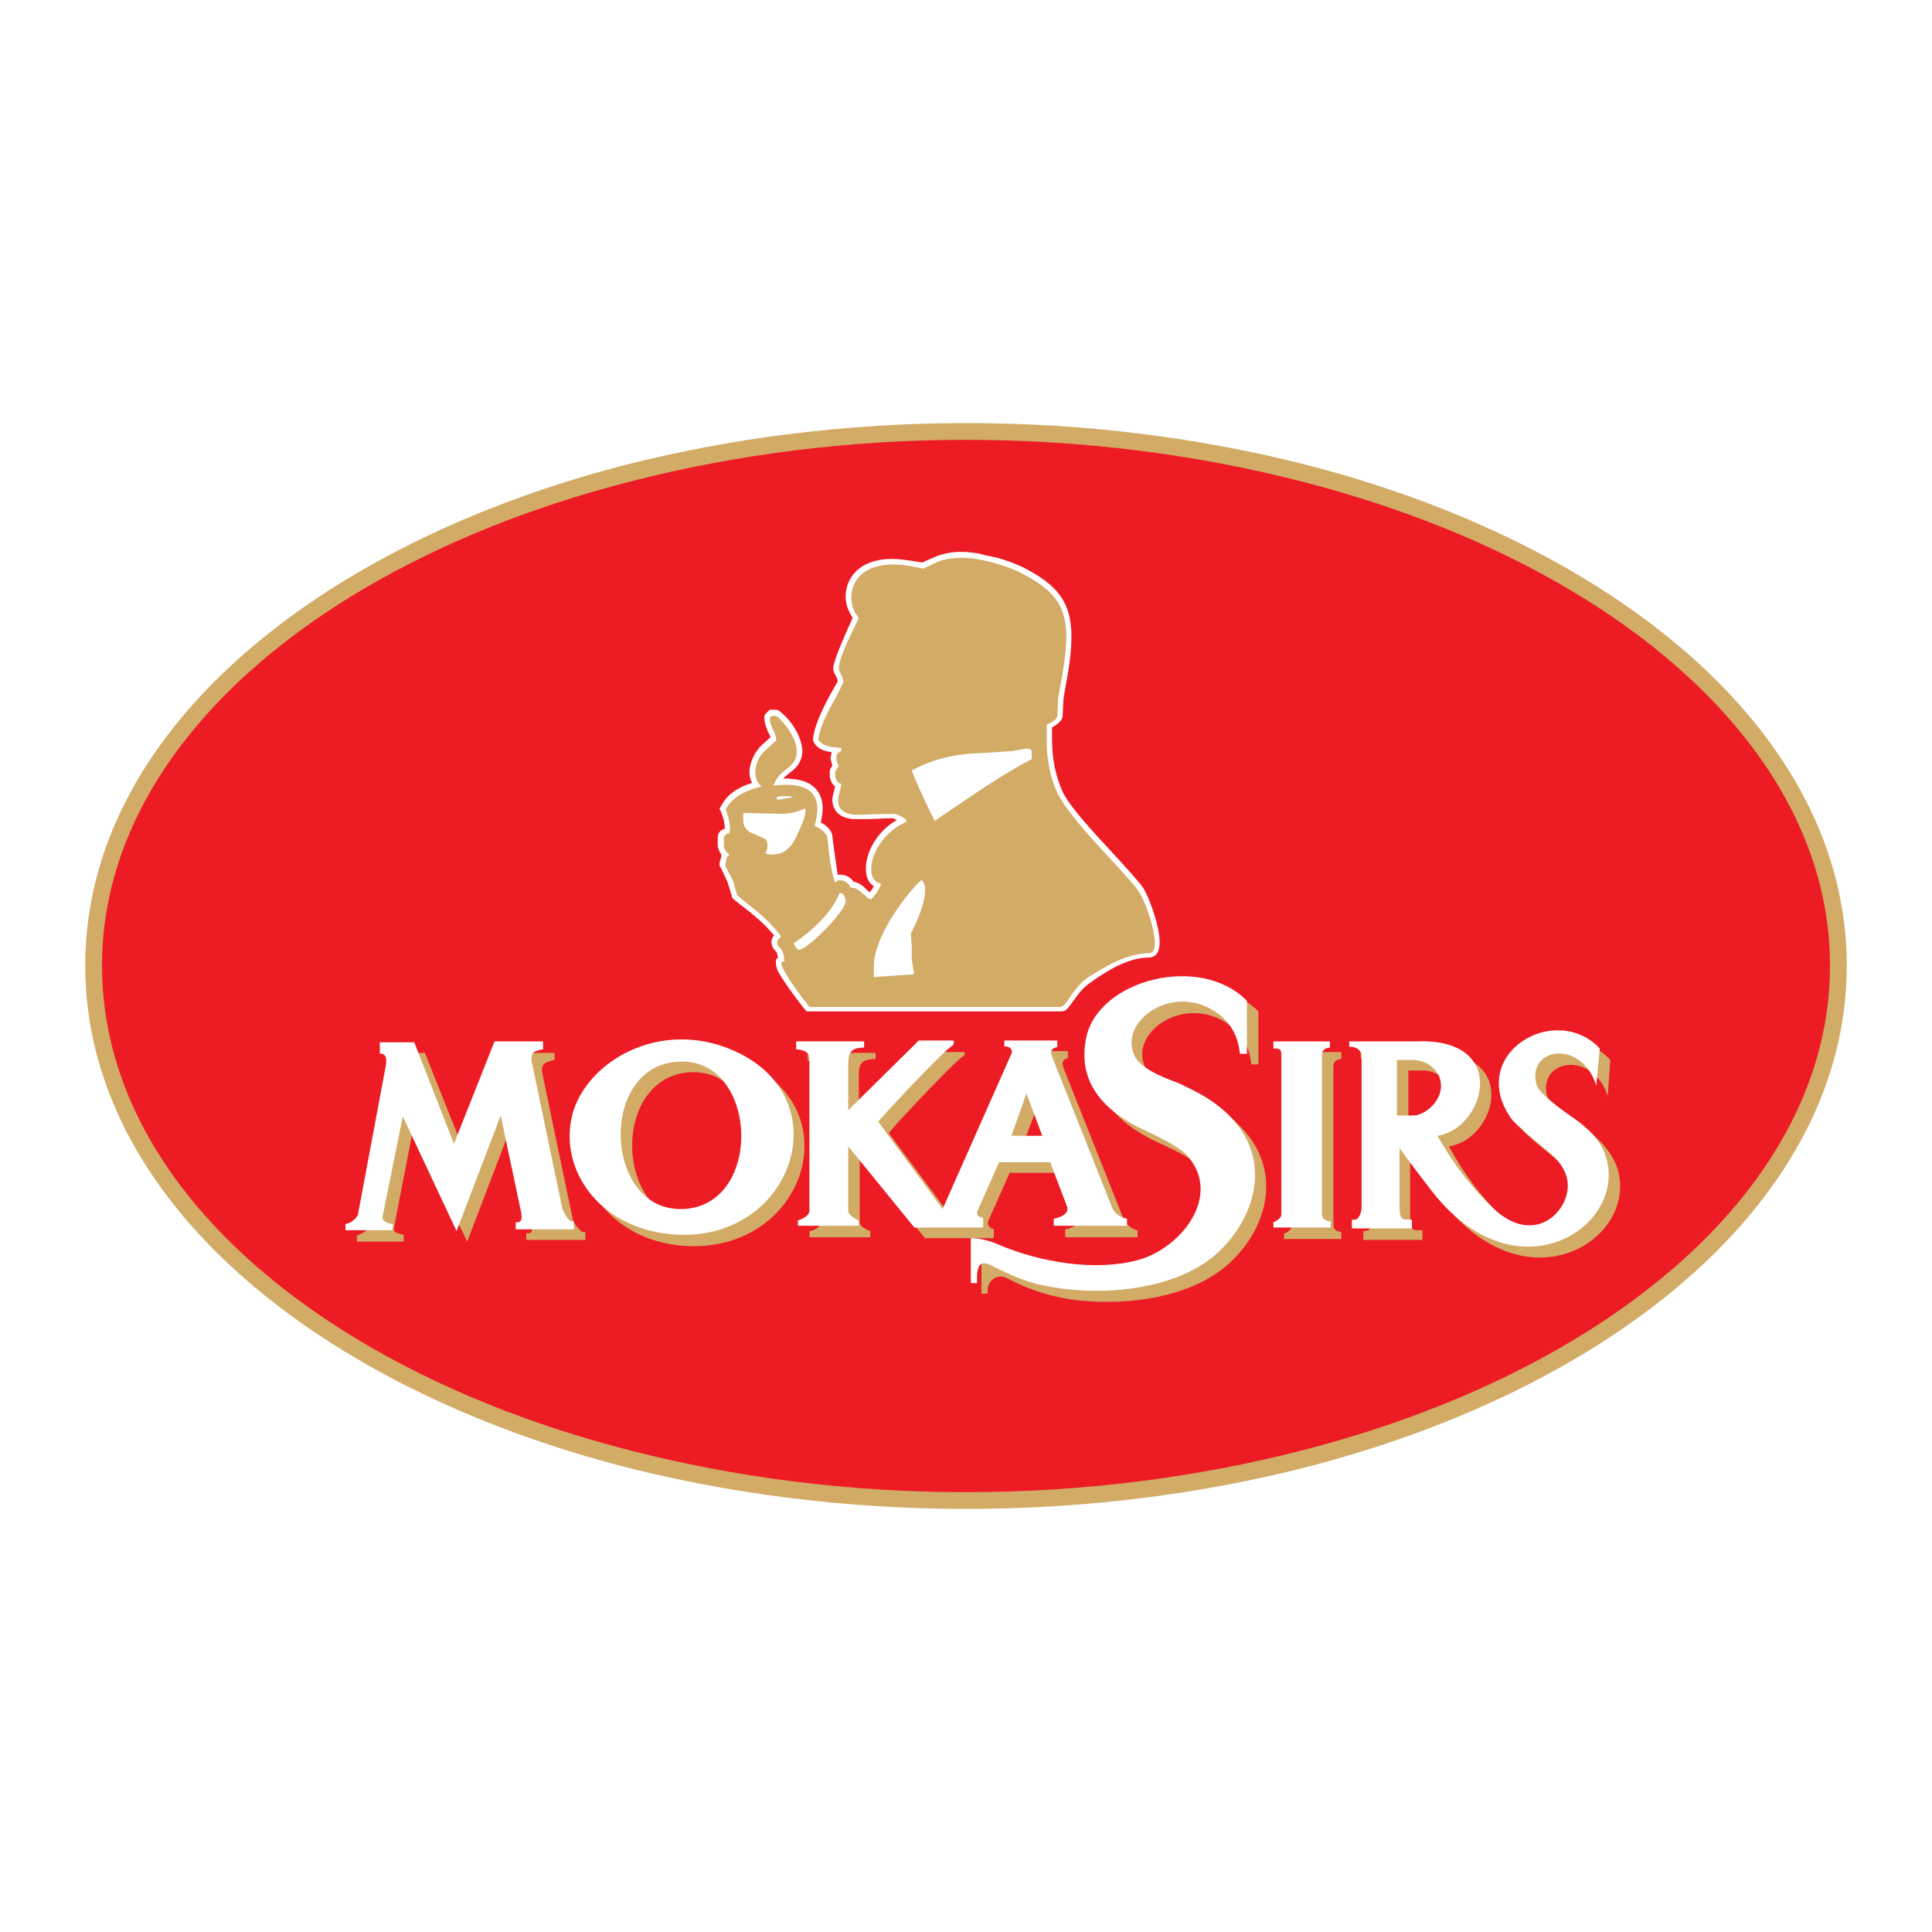
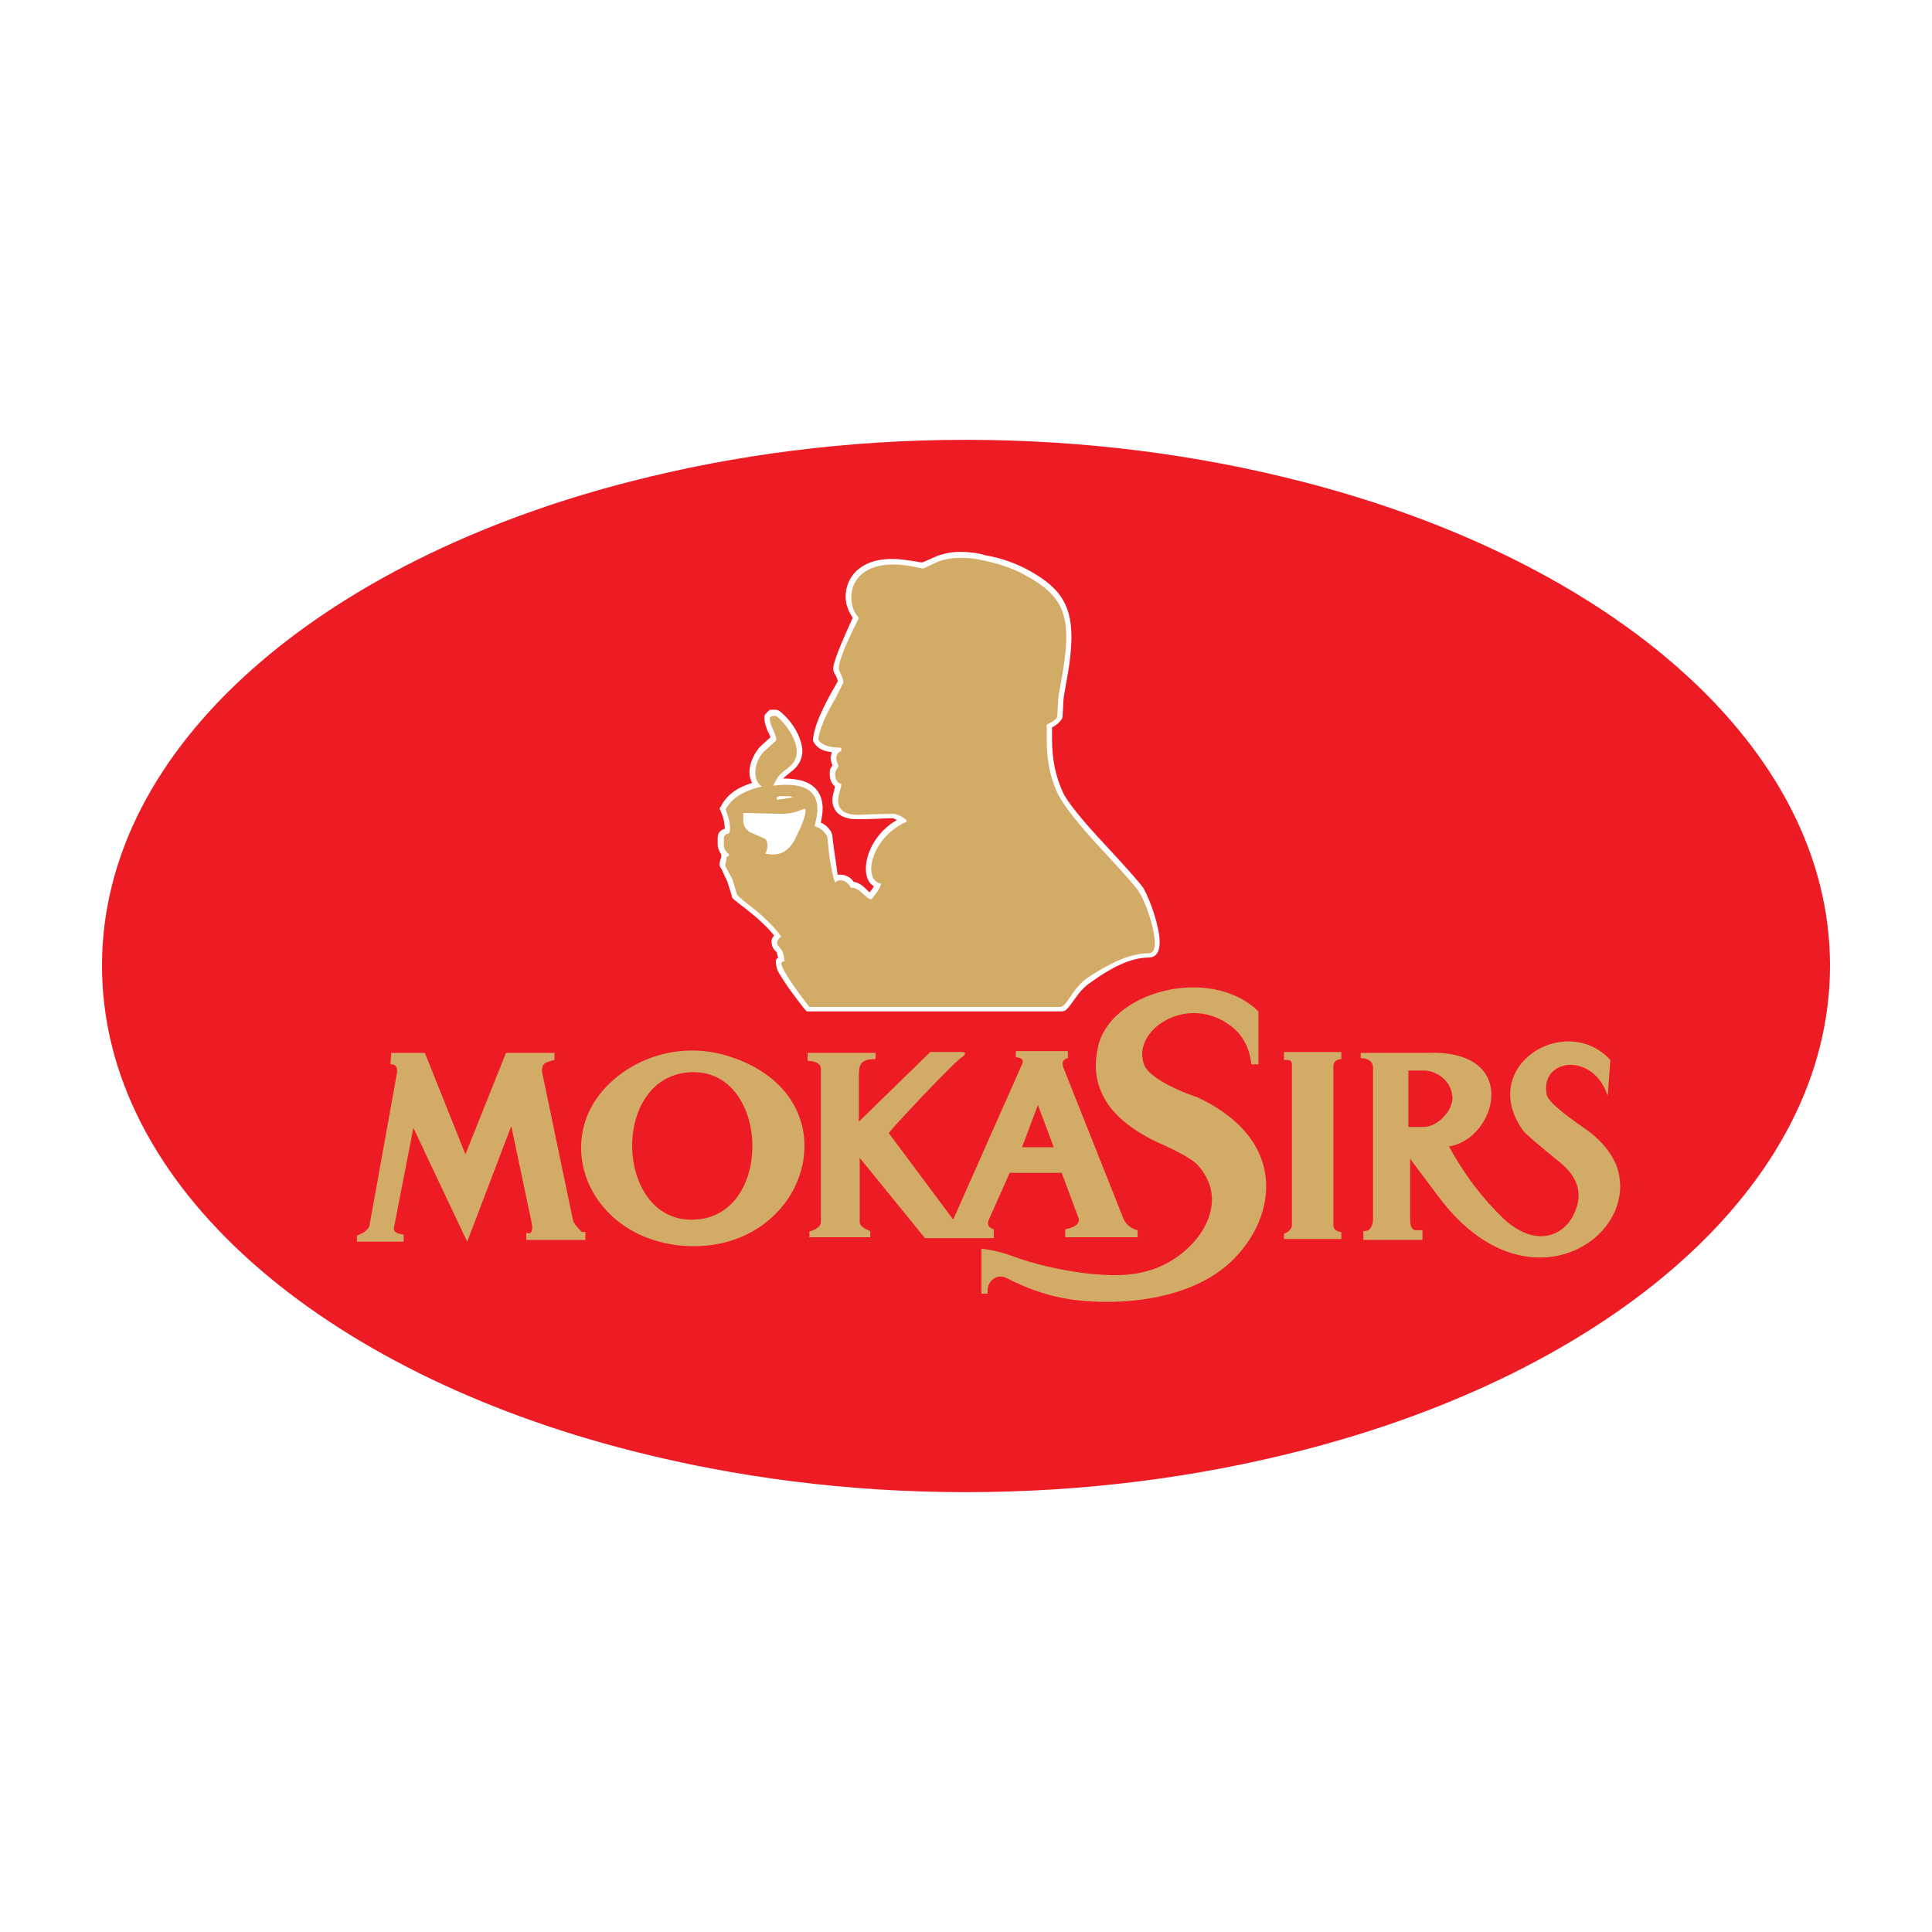
<svg xmlns="http://www.w3.org/2000/svg" version="1.0" id="Layer_1" x="0px" y="0px" width="192.756px" height="192.756px" viewBox="0 0 192.756 192.756" enable-background="new 0 0 192.756 192.756" xml:space="preserve">
  <g>
    <polygon fill-rule="evenodd" clip-rule="evenodd" fill="#FFFFFF" points="0,0 192.756,0 192.756,192.756 0,192.756 0,0  " />
-     <path fill-rule="evenodd" clip-rule="evenodd" fill="#D2AB67" d="M96.422,42.21c-12.057,0-23.41,1.496-33.882,4.136   c-30.89,7.92-54.036,26.754-54.036,49.987c0,23.321,23.146,42.155,54.036,50.075c10.473,2.641,21.826,4.137,33.882,4.137   c11.969,0,23.409-1.496,33.794-4.137c30.891-7.92,54.036-26.754,54.036-50.075c0-23.233-23.146-42.067-54.036-49.987   C119.831,43.707,108.391,42.21,96.422,42.21L96.422,42.21L96.422,42.21z" />
    <path fill-rule="evenodd" clip-rule="evenodd" fill="#ED1C24" d="M96.334,43.882c11.881,0,23.146,1.497,33.442,4.137   c30.714,7.832,52.804,26.313,52.804,48.315c0,22.09-22.09,40.571-52.804,48.403c-10.297,2.64-21.562,4.136-33.442,4.136   c-11.793,0-23.058-1.496-33.354-4.136c-30.714-7.832-52.803-26.313-52.803-48.403c0-22.001,22.089-40.483,52.803-48.315   C73.276,45.379,84.541,43.882,96.334,43.882L96.334,43.882L96.334,43.882z" />
    <path fill-rule="evenodd" clip-rule="evenodd" fill="#FFFFFF" d="M82.957,75.037v0.088c0,0.176-0.088,0.352-0.088,0.44   c0,0.264,0.088,0.528,0.176,0.792c0,0.088-0.088,0.088-0.088,0.176c-0.176,0.176-0.176,0.44-0.176,0.704   c0,0.352,0.088,0.88,0.528,1.232c0,0.088-0.088,0.264-0.088,0.44c-0.088,0.264-0.176,0.616-0.176,0.88   c0,0.968,0.616,1.672,1.584,1.848c0.264,0.088,0.616,0.088,0.968,0.088l0,0h0.264c1.496,0,2.464-0.088,2.992-0.088l0,0h0.264   c0.088,0.088,0.264,0.088,0.352,0.176c-2.112,1.232-3.08,3.344-3.08,4.84c0,0.704,0.176,1.408,0.792,1.76   c-0.088,0.176-0.176,0.352-0.44,0.616l0,0l-0.264-0.264c-0.44-0.44-0.792-0.704-1.32-0.792c-0.264-0.44-0.792-0.704-1.32-0.704   c-0.088,0-0.176,0-0.264,0c-0.088-0.528-0.176-1.32-0.353-2.464c-0.088-0.704-0.176-1.232-0.176-1.496c0,0-0.088-0.176-0.088-0.264   c-0.264-0.44-0.616-0.792-1.056-0.968c0.088-0.528,0.176-0.968,0.176-1.408c0-1.496-0.792-2.464-2.2-2.816   c-0.44-0.088-0.968-0.176-1.496-0.176l0,0h-0.264c0,0,0.088,0,0.088-0.088l0,0l0.968-0.792c0.616-0.528,0.88-1.232,0.88-1.848   c0-0.528-0.176-1.056-0.352-1.497c-0.44-1.056-1.232-1.936-1.672-2.288c-0.088-0.088-0.352-0.352-0.616-0.352l0,0h-0.44h-0.176   l-0.176,0.176c0,0-0.088,0-0.088,0.088l-0.088,0.088l0,0l-0.088,0.088l-0.088,0.176c0,0.088,0,0.176,0,0.264   c0,0.44,0.176,0.88,0.352,1.32c0.176,0.264,0.176,0.439,0.264,0.528l0,0l-0.968,0.88c-0.616,0.616-1.144,1.672-1.144,2.64   c0,0.352,0.088,0.704,0.264,1.056c-1.496,0.44-2.552,1.232-3.08,2.288l0,0l-0.176,0.264l0.088,0.176   c0.352,0.792,0.44,1.408,0.44,1.76l0,0v0.088c-0.352,0.088-0.704,0.352-0.704,0.88l0,0v0.704l0,0c0,0.352,0.176,0.704,0.352,0.968   l0,0v0.264c-0.088,0.264-0.176,0.528-0.176,0.704c0,0.176,0.088,0.352,0.176,0.44l0,0l0.616,1.32l0.44,1.408   c0,0.088,0,0.088,0,0.176h0.088c0,0.088,0,0.088,0,0.088c0.088,0,0.088,0,0.088,0.088c0.176,0.088,0.528,0.44,1.144,0.88   c1.232,0.968,2.2,1.848,2.904,2.728c-0.176,0.176-0.264,0.352-0.264,0.616c0,0.352,0.088,0.528,0.264,0.792l0,0l0.264,0.264   l0.088,0.44l0.088,0.088c-0.088,0-0.088,0.088-0.176,0.088l0,0l-0.088,0.176v0.176v0.088c0,0.264,0.088,0.528,0.176,0.792   c0.44,0.792,1.32,2.113,2.728,3.873l0,0l0.176,0.176h0.264h24.994c0.176,0,0.352,0,0.527-0.088c0.353-0.264,0.616-0.704,0.88-1.056   c0.44-0.616,0.881-1.232,1.673-1.761c1.936-1.408,3.96-2.464,5.72-2.464c1.057,0,1.145-0.968,1.145-1.584   c0-1.496-0.968-4.225-1.584-5.28c-0.176-0.352-1.496-1.848-3.784-4.312c-2.464-2.64-3.873-4.4-4.312-5.368   c-0.704-1.584-1.057-3.256-1.057-5.28l0,0v-0.704v-0.44c0.353-0.176,0.704-0.44,0.881-0.705c0.088-0.088,0.176-0.264,0.176-0.439   l0,0l0.088-1.672c0-0.088,0.088-0.616,0.264-1.584c0.353-1.848,0.528-3.344,0.528-4.664c0-3.433-1.408-5.104-4.576-6.776   c-1.056-0.528-2.376-1.056-3.96-1.32c-0.88-0.264-1.761-0.352-2.553-0.352c-0.88,0-1.672,0.176-2.376,0.44l0,0l-1.408,0.616   c-0.176,0-0.528-0.088-1.144-0.176c-0.704-0.088-1.232-0.176-1.848-0.176c-3.344,0-4.664,1.936-4.664,3.785   c0,0.704,0.264,1.408,0.616,1.936c0,0.088,0.088,0.176,0.088,0.176c0,0.088-0.088,0.088-0.088,0.176   c-0.792,1.76-1.408,3.168-1.672,4.048c-0.088,0.264-0.176,0.528-0.176,0.792c0,0.088,0,0.264,0.088,0.44   c0.265,0.44,0.353,0.704,0.353,0.88l0,0l-0.704,1.232c-1.056,1.936-1.672,3.433-1.76,4.577l0,0v0.088l0.088,0.176   C81.549,74.685,82.165,74.949,82.957,75.037L82.957,75.037L82.957,75.037z" />
    <path fill-rule="evenodd" clip-rule="evenodd" fill="#D2AB67" d="M114.64,95.102c-2.024,0-4.137,1.144-6.161,2.464   c-1.584,1.144-2.024,2.904-2.728,2.904l0,0H80.757c-1.936-2.465-2.816-3.961-2.816-4.4c0.176-0.176,0.264-0.176,0.352-0.176   c-0.088-0.264-0.088-0.44-0.088-0.528l0,0l-0.176-0.528l-0.352-0.44c-0.264-0.264-0.176-0.616,0.264-0.968   c-0.792-1.056-1.848-2.112-3.256-3.168c-0.792-0.616-1.144-0.968-1.144-0.968l0,0l-0.44-1.496l-0.704-1.32   c-0.088-0.088,0-0.352,0.088-0.792l0,0v-0.176l0.176-0.088c0,0,0.088-0.088,0.088-0.176c-0.352-0.264-0.528-0.617-0.528-0.88l0,0   v-0.792c0-0.176,0.176-0.352,0.528-0.44c0.176-0.44,0.088-1.232-0.352-2.376c0.616-1.144,1.76-1.848,3.608-2.288   c-1.144-0.792-0.616-2.816,0.352-3.608l0,0l1.056-0.968c0.088-0.176,0-0.44-0.264-1.056c-0.264-0.528-0.352-0.88-0.352-1.232   c0.088-0.088,0.176-0.176,0.264-0.176l0,0h0.352c0.264,0,3.432,3.256,1.408,5.016l0,0l-0.968,0.792   c-0.264,0.264-0.44,0.616-0.704,1.144c3.521-0.44,4.928,0.792,4.225,3.608c0,0.088-0.088,0.264-0.088,0.44   c0.528,0.176,0.88,0.44,1.232,0.968c0,0,0.088,0.528,0.176,1.584c0.176,1.496,0.439,2.552,0.616,3.08   c0.352-0.44,1.232-0.264,1.584,0.528c0.352-0.088,0.792,0.176,1.232,0.616l0,0l0.528,0.44l0.264,0.088   c0.704-0.792,0.968-1.32,0.968-1.584c-1.848-0.264-1.056-4.576,2.552-6.161l0,0v-0.176c-0.44-0.352-0.792-0.528-1.232-0.616   c-0.088,0-1.232,0-3.344,0.088c-1.848,0.088-2.552-0.704-2.112-2.2c0.176-0.528,0.176-0.792,0.176-0.88   c-0.616-0.088-0.704-1.056-0.528-1.32s0.264-0.44,0.264-0.528c-0.528-0.88,0-1.408,0.264-1.408l0,0v-0.352   c-1.231,0-1.936-0.264-2.288-0.792c0.088-0.88,0.616-2.288,1.76-4.225l0,0l0.704-1.408c0.088-0.088,0-0.528-0.352-1.232   c-0.264-0.528,0.44-2.288,1.936-5.28c-0.088-0.088-0.176-0.264-0.264-0.352c-1.144-1.672-0.616-5.809,5.368-4.84   c0.88,0.176,1.32,0.264,1.32,0.264l0,0l1.496-0.704c1.232-0.44,2.729-0.528,4.665-0.088c1.496,0.352,2.815,0.792,3.784,1.32   c4.312,2.289,5.016,4.312,3.784,10.913c-0.177,0.88-0.265,1.408-0.265,1.584l0,0l-0.088,1.672c0,0.264-0.352,0.527-1.056,0.88   c0,0.528,0,0.968,0,1.496c0,2.024,0.352,3.872,1.144,5.456c0.528,1.056,1.937,2.904,4.4,5.544c2.288,2.464,3.521,3.873,3.696,4.225   C114.551,90.438,116.047,95.102,114.64,95.102L114.64,95.102L114.64,95.102z" />
-     <path fill-rule="evenodd" clip-rule="evenodd" fill="#FFFFFF" d="M102.406,74.685l-1.496,0.264c-0.616,0-1.144,0.088-1.496,0.088   l0,0l-1.408,0.088c-2.904,0.088-5.192,0.704-7.041,1.76c0.264,0.704,0.968,2.376,2.288,5.016c0,0,0.88-0.616,2.464-1.672   c3.08-2.112,5.456-3.608,7.217-4.488l0,0v-0.704C102.935,74.772,102.759,74.685,102.406,74.685L102.406,74.685L102.406,74.685z" />
    <path fill-rule="evenodd" clip-rule="evenodd" fill="#FFFFFF" d="M80.317,80.669l-0.704,0.264   c-0.528,0.176-1.056,0.264-1.584,0.264l0,0l-3.873-0.088v0.704c0,0.616,0.264,0.968,0.704,1.232l0,0l1.408,0.616   c0.44,0.264,0.352,1.056,0.088,1.496c1.408,0.352,2.464-0.264,3.08-1.672C80.229,81.901,80.493,80.933,80.317,80.669L80.317,80.669   L80.317,80.669z" />
-     <path fill-rule="evenodd" clip-rule="evenodd" fill="#FFFFFF" d="M87.181,97.478l3.873-0.264c0.176,0,0.176-0.088,0.088-0.352l0,0   l-0.176-1.144v-1.32l-0.088-1.232l0.616-1.32c0.88-2.112,1.056-3.52,0.44-4.048c-0.704,0.528-4.664,5.104-4.752,8.537l0,0V97.478   L87.181,97.478z" />
-     <path fill-rule="evenodd" clip-rule="evenodd" fill="#FFFFFF" d="M83.749,89.118c-0.704,1.76-2.288,3.432-4.576,5.016   c0.176,0.352,0.352,0.528,0.44,0.616c0.616,0.352,5.017-4.048,4.752-4.928c-0.088-0.44-0.264-0.704-0.44-0.704l0,0H83.749   L83.749,89.118z" />
    <path fill-rule="evenodd" clip-rule="evenodd" fill="#FFFFFF" d="M77.589,79.789l1.76-0.264c-0.176,0.088-0.264,0-0.352,0l0,0   l-0.176-0.088h-1.056L77.5,79.525v0.088C77.5,79.789,77.5,79.789,77.589,79.789L77.589,79.789L77.589,79.789z" />
    <path fill-rule="evenodd" clip-rule="evenodd" fill="#D2AB67" d="M128.104,105.751h0.264c0.44,0,0.528,0.176,0.528,0.527l0,0v15.93   c0,0.616-0.792,0.88-0.792,0.88l0,0v0.528h5.72v-0.704c0,0-0.792,0-0.792-0.704l0,0v-15.842c0-0.703,0.792-0.703,0.792-0.703l0,0   v-0.704h-5.72V105.751L128.104,105.751z M124.848,106.19h0.704v-5.28c-4.752-4.664-14.873-2.023-16.017,3.608   c-0.881,4.048,1.144,7.217,6.072,9.505c2.2,0.968,3.52,1.76,3.96,2.288c3.608,4.136-0.704,9.328-5.017,10.473   c-1.672,0.528-3.784,0.528-6.16,0.264c-2.816-0.352-5.368-0.968-7.48-1.76c-1.232-0.44-2.2-0.616-2.992-0.704l0,0v4.488h0.616   v-0.352c0-0.881,0.88-1.673,1.848-1.232c2.377,1.232,4.753,2.024,7.569,2.288c4.84,0.439,10.648-0.353,14.345-3.433   c4.928-4.136,6.776-12.408-2.904-16.896c-0.265-0.089-0.792-0.265-1.408-0.528c-2.112-0.88-3.344-1.76-3.784-2.553   c-1.496-3.52,4.225-7.304,8.536-4.048C123.968,103.198,124.672,104.519,124.848,106.19L124.848,106.19L124.848,106.19z    M35.61,123.88h4.664v-0.704c-0.704-0.088-1.056-0.264-0.968-0.704l0,0l1.936-9.944l5.369,11.353l4.4-11.528l2.024,9.592   c0.176,0.881,0,1.232-0.528,1.057l0,0v0.704h5.896v-0.792h-0.352c-0.352-0.353-0.704-0.704-0.88-1.145l0,0l-2.992-14.345   c-0.088-0.353-0.176-0.704,0-1.145c0.176-0.264,0.44-0.352,1.144-0.527l0,0v-0.704h-4.84l-4.048,10.12l-4.048-10.12h-3.344   l-0.088,1.144c0,0,0.88-0.176,0.616,1.057l0,0l-2.728,15.137c-0.264,0.44-0.704,0.704-1.232,0.88l0,0V123.88L35.61,123.88z    M67.556,124.232c12.761,1.496,18.042-14.258,5.721-18.658c-6.688-2.464-13.289,1.408-14.873,6.249   C56.644,117.191,60.428,123.352,67.556,124.232L67.556,124.232L67.556,124.232z M68.788,106.982   c8.008-0.527,8.537,14.345,0.528,14.697C61.396,122.12,60.78,107.511,68.788,106.982L68.788,106.982L68.788,106.982z    M86.829,123.44v-0.616c0,0-1.056-0.353-1.056-0.881l0,0v-6.424l6.512,8.009h6.865v-0.881c0,0-0.792-0.176-0.528-0.88l0,0   l2.112-4.752h5.192l1.672,4.488c0.353,0.88-1.32,1.144-1.32,1.144l0,0v0.793h7.217v-0.704c-0.528-0.089-1.144-0.528-1.408-1.145   l0,0l-5.984-15.049c-0.352-0.88,0.44-0.969,0.44-0.969l0,0v-0.704h-5.192v0.616c0,0,0.968,0,0.616,0.704l0,0l-6.865,15.489   l-6.424-8.624c0-0.177,6.513-7.129,7.393-7.657c0.176-0.088,0.352-0.439,0-0.439l0,0h-3.256l-7.128,6.952v-4.488   c0-1.145,0.088-1.76,1.672-1.76l0,0v-0.616h-6.777v0.792c0,0,1.32,0,1.32,0.792l0,0v15.312c0,0.616-1.144,0.969-1.144,0.881l0,0   v0.616H86.829L86.829,123.44z M103.551,110.239l1.584,4.224h-3.168L103.551,110.239L103.551,110.239z M136.024,122.824v0.88h5.896   v-0.968h-0.528c-0.704,0.088-0.704-0.793-0.704-1.232l0,0v-5.896c0.265,0.352,1.232,1.672,2.904,3.872   c8.713,11.617,20.242,3.961,17.689-3.168c-0.527-1.32-1.584-2.641-3.256-3.784c-2.288-1.584-3.521-2.641-3.696-3.256   c-0.792-3.697,4.664-4.401,6.072,0.087l0,0l0.264-3.607c-4.488-4.841-13.288,0.615-8.712,7.04c0.264,0.353,1.496,1.408,3.784,3.257   c1.76,1.495,2.2,3.168,1.319,5.016c-0.968,2.2-3.784,3.521-7.04,0.528c-2.024-1.937-3.872-4.312-5.456-7.217   c4.752-0.704,7.305-9.769-2.288-9.328l0,0h-6.513v0.527c0.792,0,1.232,0.353,1.232,0.969l0,0v14.961c0,0.264,0,0.704-0.353,1.144   C136.465,122.824,136.112,122.824,136.024,122.824L136.024,122.824L136.024,122.824z M140.513,106.807h1.584   c1.057,0,2.729,0.88,2.816,2.729c0,1.32-1.496,2.904-2.904,2.904h-1.496V106.807L140.513,106.807z" />
-     <path fill-rule="evenodd" clip-rule="evenodd" fill="#FFFFFF" d="M127.048,104.606h0.265c0.352,0,0.527,0.176,0.527,0.528l0,0   v16.018c0,0.527-0.792,0.791-0.792,0.791l0,0v0.528h5.721v-0.616c0,0-0.88,0-0.88-0.703l0,0v-15.93   c0-0.704,0.792-0.704,0.792-0.704l0,0v-0.616h-5.633V104.606L127.048,104.606z M123.704,105.135h0.704v-5.28   c-4.664-4.752-14.785-2.112-16.018,3.608c-0.88,4.048,1.145,7.216,6.072,9.416c2.2,1.057,3.521,1.849,3.961,2.376   c3.607,4.049-0.616,9.329-4.929,10.474c-4.312,1.144-9.769,0.176-13.729-1.496c-1.145-0.528-2.2-0.704-2.904-0.704l0,0v4.488h0.616   v-0.44c0-1.672,0.528-1.848,1.76-1.145c1.672,0.793,3.168,1.496,5.017,1.849c5.104,1.056,12.584,0.616,16.896-2.992   c4.929-4.225,6.864-12.497-2.904-16.897c-0.264-0.176-0.704-0.352-1.408-0.616c-2.111-0.792-3.344-1.672-3.695-2.552   c-1.496-3.521,4.136-7.305,8.448-4.048C122.824,102.143,123.528,103.375,123.704,105.135L123.704,105.135L123.704,105.135z    M34.466,122.736h4.664l0.088-0.616c-0.792-0.089-1.056-0.353-1.056-0.704l0,0l2.024-10.033l5.369,11.441l4.4-11.529l2.024,9.593   c0.176,0.792,0,1.144-0.528,1.056l0,0v0.704h5.809v-0.792h-0.352c-0.352-0.352-0.616-0.792-0.792-1.231l0,0l-2.992-14.346   c-0.088-0.264-0.176-0.704,0-1.144c0.088-0.176,0.44-0.353,1.056-0.44l0,0v-0.792h-4.84l-4.048,10.209l-3.96-10.121h-3.432v1.145   c0,0,0.792-0.176,0.616,1.056l0,0l-2.816,15.049c-0.264,0.44-0.704,0.792-1.232,0.881l0,0V122.736L34.466,122.736z M66.5,123.088   c12.673,1.584,18.041-14.257,5.72-18.657c-6.776-2.376-13.289,1.408-14.961,6.248C55.499,116.048,59.284,122.208,66.5,123.088   L66.5,123.088L66.5,123.088z M67.644,105.927c8.008-0.528,8.625,14.345,0.528,14.697C60.251,120.976,59.636,106.366,67.644,105.927   L67.644,105.927L67.644,105.927z M85.685,122.296v-0.528c0,0-1.056-0.44-1.056-0.968l0,0v-6.425l6.6,8.097h6.864v-0.968   c0,0-0.88-0.088-0.527-0.792l0,0l2.111-4.753h5.104l1.672,4.4c0.353,0.968-1.319,1.232-1.319,1.232l0,0v0.704h7.305v-0.704   c-0.528-0.088-1.232-0.439-1.496-1.145l0,0l-5.985-15.049c-0.352-0.88,0.528-0.88,0.528-0.968l0,0v-0.616h-5.28v0.616   c0-0.088,0.968,0,0.704,0.704l0,0l-6.864,15.489l-6.424-8.713c0-0.088,6.512-7.129,7.392-7.568c0.176-0.176,0.264-0.528,0-0.528   l0,0h-3.344l-7.04,6.953v-4.489c0-1.056,0.087-1.76,1.584-1.76l0,0v-0.616h-6.777v0.792c0,0,1.32,0,1.32,0.88l0,0V120.8   c0,0.616-1.144,0.968-1.144,0.968l0,0v0.528H85.685L85.685,122.296z M102.406,109.095l1.584,4.225h-3.08L102.406,109.095   L102.406,109.095z M134.881,121.68v0.88h5.984v-0.88h-0.616c-0.616,0-0.616-0.792-0.616-1.32l0,0v-5.808   c0.176,0.264,1.145,1.584,2.904,3.872c8.625,11.616,20.153,3.872,17.602-3.257c-0.44-1.319-1.584-2.552-3.257-3.696   c-2.288-1.584-3.52-2.728-3.608-3.344c-0.88-3.696,4.576-4.4,5.984,0.176l0,0l0.353-3.696c-4.488-4.752-13.377,0.616-8.801,7.041   c0.264,0.352,1.496,1.496,3.784,3.344c1.76,1.496,2.288,3.168,1.408,5.017c-1.056,2.112-3.872,3.521-7.04,0.527   c-2.112-2.023-3.961-4.399-5.545-7.216c4.753-0.704,7.305-9.856-2.2-9.417l0,0h-6.601v0.528c0.793,0,1.232,0.352,1.232,1.056l0,0   v14.873c0,0.265,0,0.704-0.352,1.145C135.32,121.768,135.057,121.68,134.881,121.68L134.881,121.68L134.881,121.68z    M139.369,105.751h1.584c1.144,0,2.816,0.792,2.816,2.64c0,1.408-1.496,2.904-2.816,2.904l0,0h-1.584V105.751L139.369,105.751z" />
  </g>
</svg>